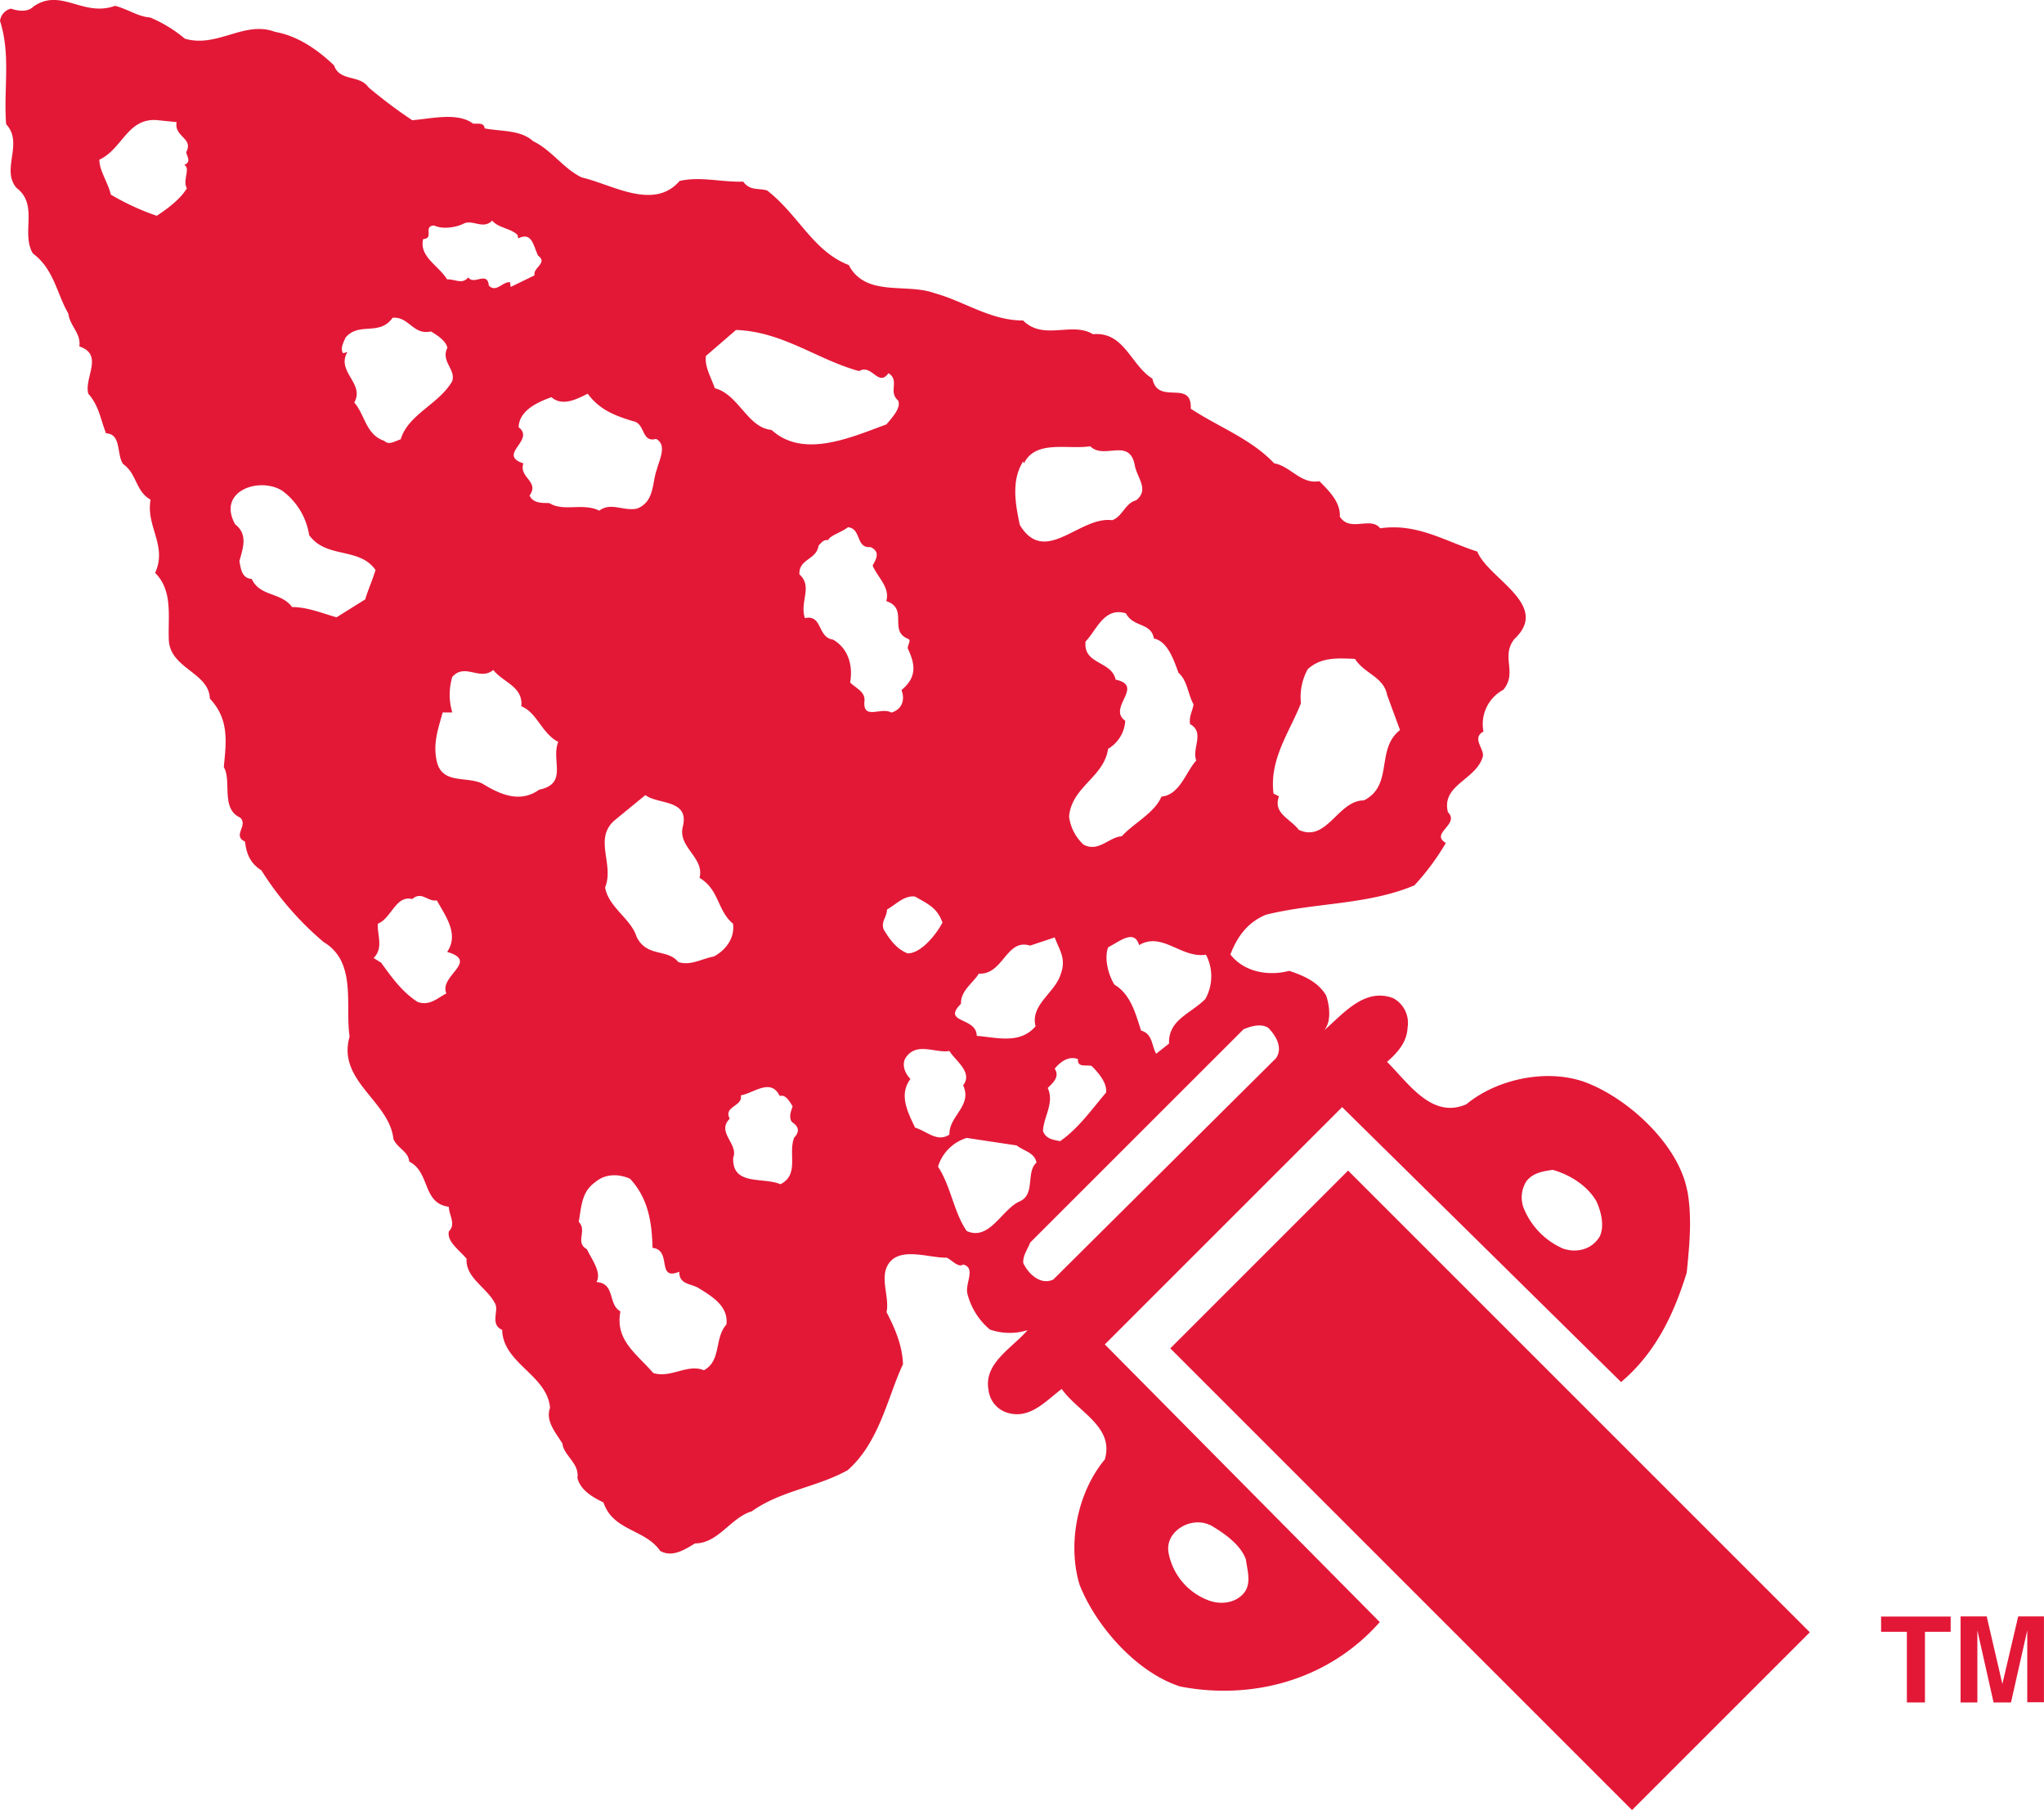
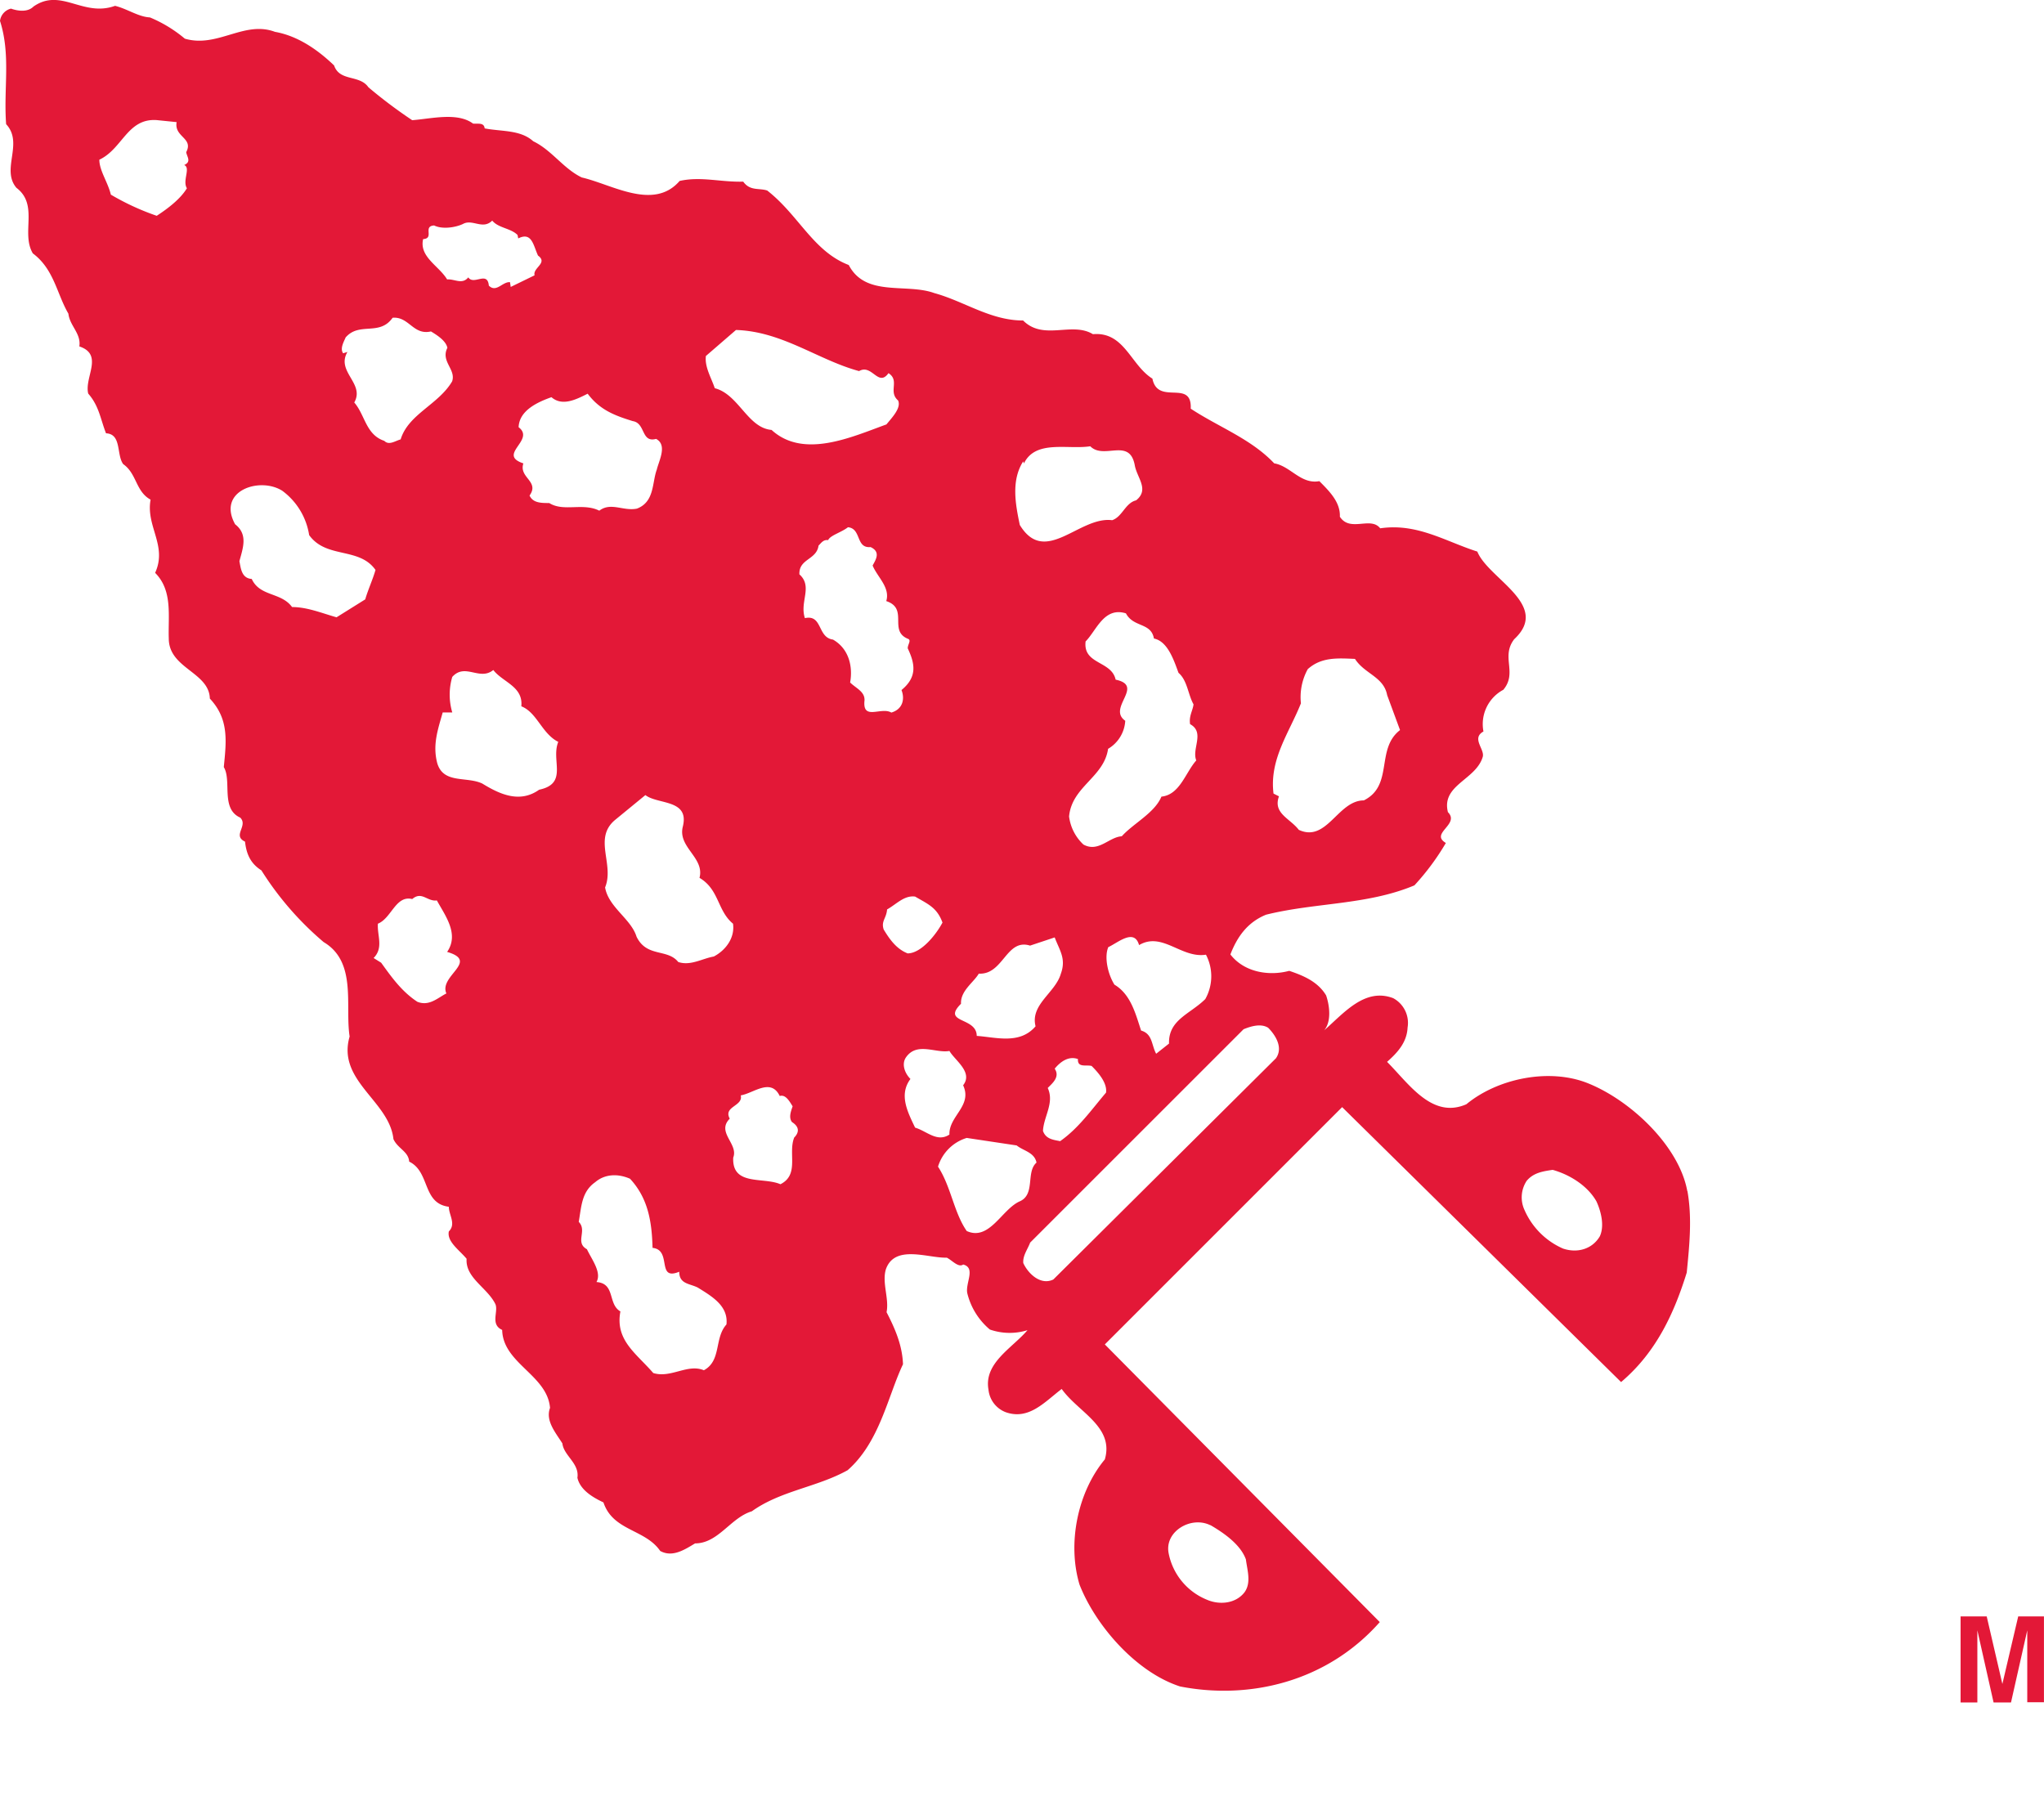
<svg xmlns="http://www.w3.org/2000/svg" id="Layer_1" data-name="Layer 1" viewBox="0 0 476.3 421.82">
  <defs>
    <style>
      .cls-1 {
        fill: #e31837;
      }
    </style>
  </defs>
  <g>
-     <rect class="cls-1" x="329.77" y="280.53" width="58.59" height="152.16" transform="translate(-158.84 349.05) rotate(-45)" />
    <path class="cls-1" d="M384.65,297.41c-1.76,3-5.26,4-8.61,2.85a17.41,17.41,0,0,1-8.92-8.92,7,7,0,0,1,.48-6.85c1.59-1.91,3.82-2.23,6.06-2.56,4,1.12,8.12,3.69,10.19,7.33,1.11,2.39,1.91,5.74.8,8.15M309.1,256l-51.8,51.48c-3,1.45-5.9-1.42-7-3.83-.15-1.73,1-3.17,1.6-4.77l49.73-49.72c1.59-.65,4-1.44,5.74-.34,1.91,1.93,3.5,4.8,1.75,7.18m-72,40.18c-3-4.31-3.66-10.37-6.69-15a10.05,10.05,0,0,1,6.69-6.69l11.64,1.75c1.58,1.28,4.14,1.59,4.62,4-2.55,2.22-.16,7.49-4,9.07-4.14,1.92-7,9.26-12.27,6.87M224,260.74c-1.28-1.28-2.08-3.35-1.11-4.92,2.54-3.84,7-1,10.2-1.6,1.27,2.21,5.57,4.94,3.19,8,2.23,4.78-3.35,7.17-3.19,11.48-2.87,1.9-5.27-.81-8-1.61-1.74-3.65-3.82-7.64-1.11-11.31m-6.22-34.9c-.63-1.93.64-2.55.8-4.64,2.23-1.26,4-3.33,6.53-3,3,1.76,5.11,2.55,6.38,6.06-1.43,2.72-4.94,7.18-8.12,7.18-2.56-1-4.15-3.2-5.59-5.58m-4.46-53.55c0-1.92-2.06-2.71-3.35-4,.64-3.5-.15-7.8-4-10-3.66-.48-2.39-5.9-6.54-5-1.28-3.83,1.91-7.34-1.28-10.2-.16-3.67,4-3.34,4.46-6.7.64-.64,1.12-1.43,2.24-1.28.47-1.11,3-1.75,4.62-3,3.18.31,1.76,4.95,5.26,4.62,2.39,1.11,1.27,2.87.48,4.3,1.11,2.71,4.14,5.11,3.18,8.29,5.27,1.76.48,6.86,5,8.77.95.31,0,1.28,0,2.24,1.74,3.66,2.23,6.69-1.45,9.72.8,2.06.33,4.46-2.37,5.25-2.4-1.43-6.87,2.07-6.23-3M196.9,274.45c-1.44,3.66,1.27,8.6-3.19,10.83-4-1.75-11.32.48-11-6.21,1.27-3.2-4-5.89-.81-9.07-1.58-2.89,3.19-2.89,2.56-5.43,3-.49,7-4.16,9.09.15,1.43-.46,2.38,1.45,3,2.39-.32,1-1,2.55-.16,3.67,1.75,1.12,1.75,2.4.48,3.67m-21,54.18c-3.82-1.59-7.66,1.92-11.79.65-4-4.62-8.93-7.66-7.66-14.36-3-1.73-1.11-6.52-5.58-6.85,1.28-2.23-1.11-5.26-2.22-7.64-2.88-1.6.15-4.3-1.91-6.38.63-3.51.63-7,3.83-9.24,2.22-1.91,5.25-2.07,8.12-.81,4.3,4.63,5.09,10.21,5.25,16.11,4.63.47.8,7.79,6.22,5.56,0,2.88,2.39,2.73,4.3,3.68,3.36,2.08,7.18,4.31,6.7,8.61-2.88,3.19-1.12,8.44-5.26,10.67m-36-202.1c-1.91,0-3.83,0-4.62-1.75,2.39-3.34-2.55-4.14-1.44-7.49-6.22-2.06,2.87-5.41-1.11-8.43.15-4,4.61-5.91,7.65-7,2.55,2.23,5.89.47,8.44-.81,2.87,3.83,6.38,5.11,10.52,6.39,3,.47,1.91,5.1,5.42,4.14,2.71,1.42.64,5.11.17,7.16-1.13,3-.48,7.51-4.63,9.09-3.19.65-6.06-1.58-8.77.48-3.82-1.91-8.28.32-11.63-1.76m-2.39,66.79c-4.47,3.18-9.09,1.12-13.23-1.43-3.67-1.75-9.09.14-10.52-4.79-1.11-4.3.16-7.8,1.28-11.79h2.23a14.57,14.57,0,0,1,0-8.28c3-3.34,6.37,1,9.56-1.61,2.23,2.88,7,3.83,6.53,8.46,3.66,1.43,4.79,6.38,8.61,8.29-1.76,4.3,2.39,9.72-4.46,11.15m-21.67,47.5c-2.08,1.11-4,3-6.71,1.92-3.66-2.41-6-5.74-8.43-9.1l-1.76-1.1c2.38-2.4.79-5.28,1-8,3.18-1.27,4.14-6.69,8-5.74,2.24-1.92,3.51.65,5.74.32,1.91,3.51,5.27,7.82,2.39,12,7.65,2.23-2.07,5.59-.15,9.73M90.27,153.16c-3.51-1-6.85-2.39-10.36-2.39-2.56-3.51-7.49-2.39-9.4-6.55-2.39-.15-2.55-2.54-2.87-4.14.79-3,2.08-6.21-1-8.6-4.31-7.8,5.74-11.16,11-7.8A15.87,15.87,0,0,1,83.89,134c4,5.58,11.65,2.71,15.46,8.12-.63,2.23-1.75,4.63-2.39,6.86ZM92.5,87.82c3.19-3.51,7.81-.16,10.84-4.47,3.83-.32,4.78,4.14,8.93,3.19,1.59.95,3.51,2.23,3.83,3.82-1.61,3.19,2.06,5,1.11,7.81-3.19,5.43-10.21,7.64-12,13.53-1.27.34-2.7,1.46-3.81.34-4.31-1.43-4.48-6.06-7-8.94,2.54-4.45-4.3-7.16-1.59-11.78l-1,.31c-.79-1.1.16-2.7.64-3.81m18-22.8c2.71-.16-.16-3,2.56-3.18,1.91.95,4.94.48,6.69-.33,2.23-1.28,4.62,1.43,6.85-.8,1.43,1.75,4.31,1.75,5.9,3.35l.16.8c3.18-1.6,3.5,1.6,4.61,4,2.4,1.73-1.27,2.85-.8,4.6l-5.56,2.71-.17-1.11c-1.75-.16-3.19,2.54-4.93.8-.32-3.51-3.51,0-4.79-1.92-1.43,1.76-3.19.33-4.93.48-1.92-3.19-6.55-5.26-5.59-9.4m60.56,136.75c-1.43,4.94,5.1,7.33,3.84,12.11,4.62,2.72,4.13,7.66,7.81,10.68.47,3.35-1.76,6.23-4.48,7.65-2.7.47-5.41,2.23-8.28,1.28-2.55-3.18-7.33-1-9.72-5.9-1.27-4.15-6.54-6.86-7.33-11.48,2.23-5.42-2.87-11.47,2.39-15.78l7-5.74c2.88,2.23,10.2.95,8.76,7.18M183.35,86.2c10.84.34,19.13,7,28.69,9.58,3-1.75,4.46,3.83,6.85.48,2.71,1.75-.15,4.3,2.24,6.37.78,1.75-1.44,4-2.72,5.58-8,2.88-19.28,8.13-26.77,1.28-5.58-.47-7.65-8.29-13.23-9.72-.79-2.39-2.39-4.94-2.07-7.51Zm52.44,157c-.16-3,3-5,4.14-7,5.74.32,6.38-8.28,11.95-6.53l5.74-1.91c1.12,3,2.71,4.93,1.44,8.44-1.27,4.46-7.18,7.18-5.9,12.27-3.67,4.31-9.24,2.55-13.71,2.24,0-4.47-8.28-2.88-3.66-7.49m14.49-126.39.17.47c2.71-5.59,10.2-3.18,15.46-4,3.18,3.2,9.09-2.07,10.35,4.32.48,3,3.51,5.74.33,8.28-2.55.63-3.19,3.83-5.58,4.63-7.65-1-15.62,10.83-21.52,1.11-1-4.77-2.07-10.35.79-14.82m5.74,146c1.12-1.12,2.87-2.57,1.6-4.47,1.44-1.76,3.35-3,5.42-2.24-.15,2.07,1.91,1.28,3.18,1.6,1.61,1.6,3.68,4,3.36,6.22-3.52,4.14-6.38,8.28-10.69,11.31-1.59-.32-3.34-.47-4-2.39.16-3.35,2.71-6.54,1.11-10M280.73,158.1c3.19.64,4.62,4.94,5.74,8,2.07,1.76,2.23,5.11,3.5,7.34-.16,1.44-1.11,2.71-.8,4.62,3.52,1.92.33,5.75,1.44,8.45-2.54,2.86-3.82,8-8.12,8.44-1.6,3.83-6.53,6.22-9.24,9.24-3,.17-5.42,3.84-8.93,1.93a10.78,10.78,0,0,1-3.35-6.54c.64-7,8.12-9.1,9.09-15.77a8.12,8.12,0,0,0,4-6.54c-4.3-3,4.63-8.13-2.24-9.58-.95-4.44-7.64-3.49-7-8.91,2.54-2.55,4.29-8.13,9.4-6.54,1.76,3.35,5.89,2.07,6.53,5.9m12.11,73.64a10.83,10.83,0,0,1-.15,10.35c-3.52,3.5-8.61,4.79-8.45,10.37l-3,2.37c-1.12-2.06-.8-4.61-3.51-5.41-1.27-3.83-2.39-8.44-6.21-10.69-1.59-2.54-2.4-6.52-1.43-8.75,2.22-1,6.05-4.46,7.17-.47,5.41-3.2,9.87,3.17,15.61,2.23m1,132.93c3,1.75,7,4.45,8.28,8,.33,2.54,1.29,5.43-.31,7.65-2.07,2.7-5.89,3-8.76,1.75a14.71,14.71,0,0,1-8.93-10.84c-1-5.1,5.26-8.75,9.72-6.52M55.37,53.22c-1.44,2.39-4.3,4.62-7,6.37a58.36,58.36,0,0,1-10.69-4.93C37,51.78,35,49.07,35,46.52c5.43-2.55,6.53-9.72,13.4-9.23l4.61.47c-.62,3.51,4,3.67,2.23,7,.17,1.1,1.28,2.22-.47,3,1.59.64-.48,3.67.64,5.42M315,173.24a13.53,13.53,0,0,1,1.59-8c3.19-2.87,7-2.55,11-2.39,2.24,3.51,6.7,4.15,7.5,8.45l3,8.14c-5.74,4.43-1.43,12.9-8.44,16.39-6.06,0-8.61,9.9-15.15,6.86-2.07-2.7-6.06-3.82-4.62-7.81l-1.27-.64c-1-8,3.66-14.18,6.37-21m90.05,113.64c-1.91-10.51-13.23-21.2-23.27-25.18-8.92-3.52-20.88-1.11-28.21,4.94-8,3.5-13.39-4.79-18.48-9.88,2.54-2.24,4.63-4.62,4.78-8a6.54,6.54,0,0,0-3.35-6.84c-6.69-2.55-11.64,3.66-16.09,7.49,1.74-2.07,1.27-5.74.46-8.13-1.9-3.18-5.25-4.61-8.6-5.73-4.78,1.28-10.52.31-13.71-3.82,1.6-4.15,4-7.5,8.3-9.26,11.47-2.86,23.59-2.23,34.58-6.84a57.4,57.4,0,0,0,7.33-9.88c-3.82-2.25,3.35-4.32.48-7.18-1.59-6.38,6.54-7.49,8.12-12.91.48-1.77-2.71-4.31.16-5.89a9.07,9.07,0,0,1,4.63-9.72c3.35-4-.64-7.66,2.54-11.79,8.61-8-6.05-14.05-8.6-20.42-7.48-2.38-14-6.68-22.63-5.42-2.23-2.86-7,1-9.4-2.7.15-3.35-2.39-5.9-4.78-8.29-4.31.8-6.71-3.51-10.52-4.15-5.42-5.73-12.91-8.43-19.45-12.74.32-7-7.65-.64-8.93-7-5.1-3.19-6.53-11-13.86-10.36-4.94-3-11.48,1.59-16.27-3.19-7.63,0-13.69-4.47-20.7-6.39-6.54-2.37-16,1-19.93-6.54-8.29-3.18-11.64-11.62-19-17.36-1.92-.63-4,.16-5.59-2.07-5.25.15-9.88-1.28-14.82-.16-6.06,7-15.78.79-22.79-.81-4.3-2.06-7-6.37-11.32-8.44-3-2.71-7.33-2.23-11.32-3-.15-1.44-1.58-1-2.71-1.12-3.66-2.71-9.72-1.12-14.18-.79a112.76,112.76,0,0,1-10.2-7.67c-2.07-3-6.69-1.27-8-5.09C86,21,81.35,17.68,75.92,16.72c-7.18-2.7-13.38,3.82-21,1.59a31.16,31.16,0,0,0-8.13-4.95c-2.71-.14-5.27-2-8.13-2.7-7.49,2.7-12.59-4.3-19,.16-1.43,1.44-3.82,1-5.25.49a3.38,3.38,0,0,0-2.56,2.86c2.56,8,.8,15.78,1.43,24.07,4.15,4.45-1.26,10.52,2.4,14.83,5.26,4,1,10.51,3.82,15.28,4.95,3.69,5.58,9.42,8.29,14.05.32,2.86,3,4.61,2.55,7.63,5.75,1.93,1.12,7.17,2.07,11,2.55,2.88,2.88,6.07,4.15,9.25,3.67.16,2.39,5,4,7.18,3.2,2.23,2.88,6.37,6.38,8.28C45.8,132,50.9,136.42,48,142.8c4.13,4.14,3,10,3.18,15.3,0,7,9.41,7.82,9.57,14C65.24,176.9,64.6,182,64,188.07c1.91,3.17-.79,9.71,3.83,11.77,1.92,1.93-1.92,4.16,1.12,5.6.31,2.86,1.27,5.09,3.81,6.69a72.26,72.26,0,0,0,14.51,16.72c7.81,4.64,4.94,14.83,6.05,22-3,10.36,9.26,15,10.21,23.91,1,2.22,3.5,2.86,3.67,5.25,4.93,2.39,3,9.73,9.24,10.52,0,1.92,1.75,4,0,5.75-.48,2.37,2.4,4.29,4.14,6.37-.31,4.46,4.78,6.69,6.69,10.53.8,1.73-1.26,4.77,1.6,6.05.16,7.8,10.52,10.51,11.15,18.17-1.11,3,1.28,5.74,2.88,8.28.32,2.88,4,4.62,3.5,8,.64,2.88,3.67,4.62,6.07,5.75,2.22,6.68,9.72,6.2,13.22,11.31,2.87,1.59,5.74-.33,8.13-1.76,5.42,0,8.28-6,13.23-7.48,6.69-4.8,15.14-5.59,22.31-9.57,7.49-6.54,9.41-17.38,12.91-24.7-.16-4.31-1.75-8.12-3.83-12.13.64-3.17-1.11-6.84-.16-10,2.08-5.9,9.89-2.55,14.19-2.71,1.28.63,2.7,2.39,3.83,1.6,3,.79.47,4.3.95,6.68a16,16,0,0,0,5.26,8.47,14,14,0,0,0,8.77.15c-3.51,4.14-10.21,7.64-9.09,13.86a6.28,6.28,0,0,0,4,5.25c5.42,1.92,9.08-2.39,13.06-5.41,3.83,5.41,12.28,8.77,10.05,16.42-6.37,7.65-8.76,19.6-5.9,29.16,3.67,9.41,13.07,20.39,23.43,23.75,16.27,3.18,34.27-1.12,46.54-15l-64.07-64.71,55.3-55.3,65,64.07c8.29-7,12.43-16.27,15.3-25.51.63-6.38,1.28-12.74.16-19" transform="translate(-11.85 -9.3)" />
-     <polygon class="cls-1" points="454.55 376.73 454.55 380.28 448.56 380.28 448.56 396.75 444.35 396.75 444.35 380.28 438.34 380.28 438.34 376.73 454.55 376.73" />
    <path class="cls-1" d="M482.14,386h6v20h-3.89V390.87c0-.7,0-1.25,0-1.63l-3.79,16.81h-4.06l-3.78-16.81c0,.38,0,.93,0,1.63s0,1.25,0,1.64v13.54h-3.91V386h6.09l3.65,15.74Z" transform="translate(-11.85 -9.3)" />
  </g>
</svg>